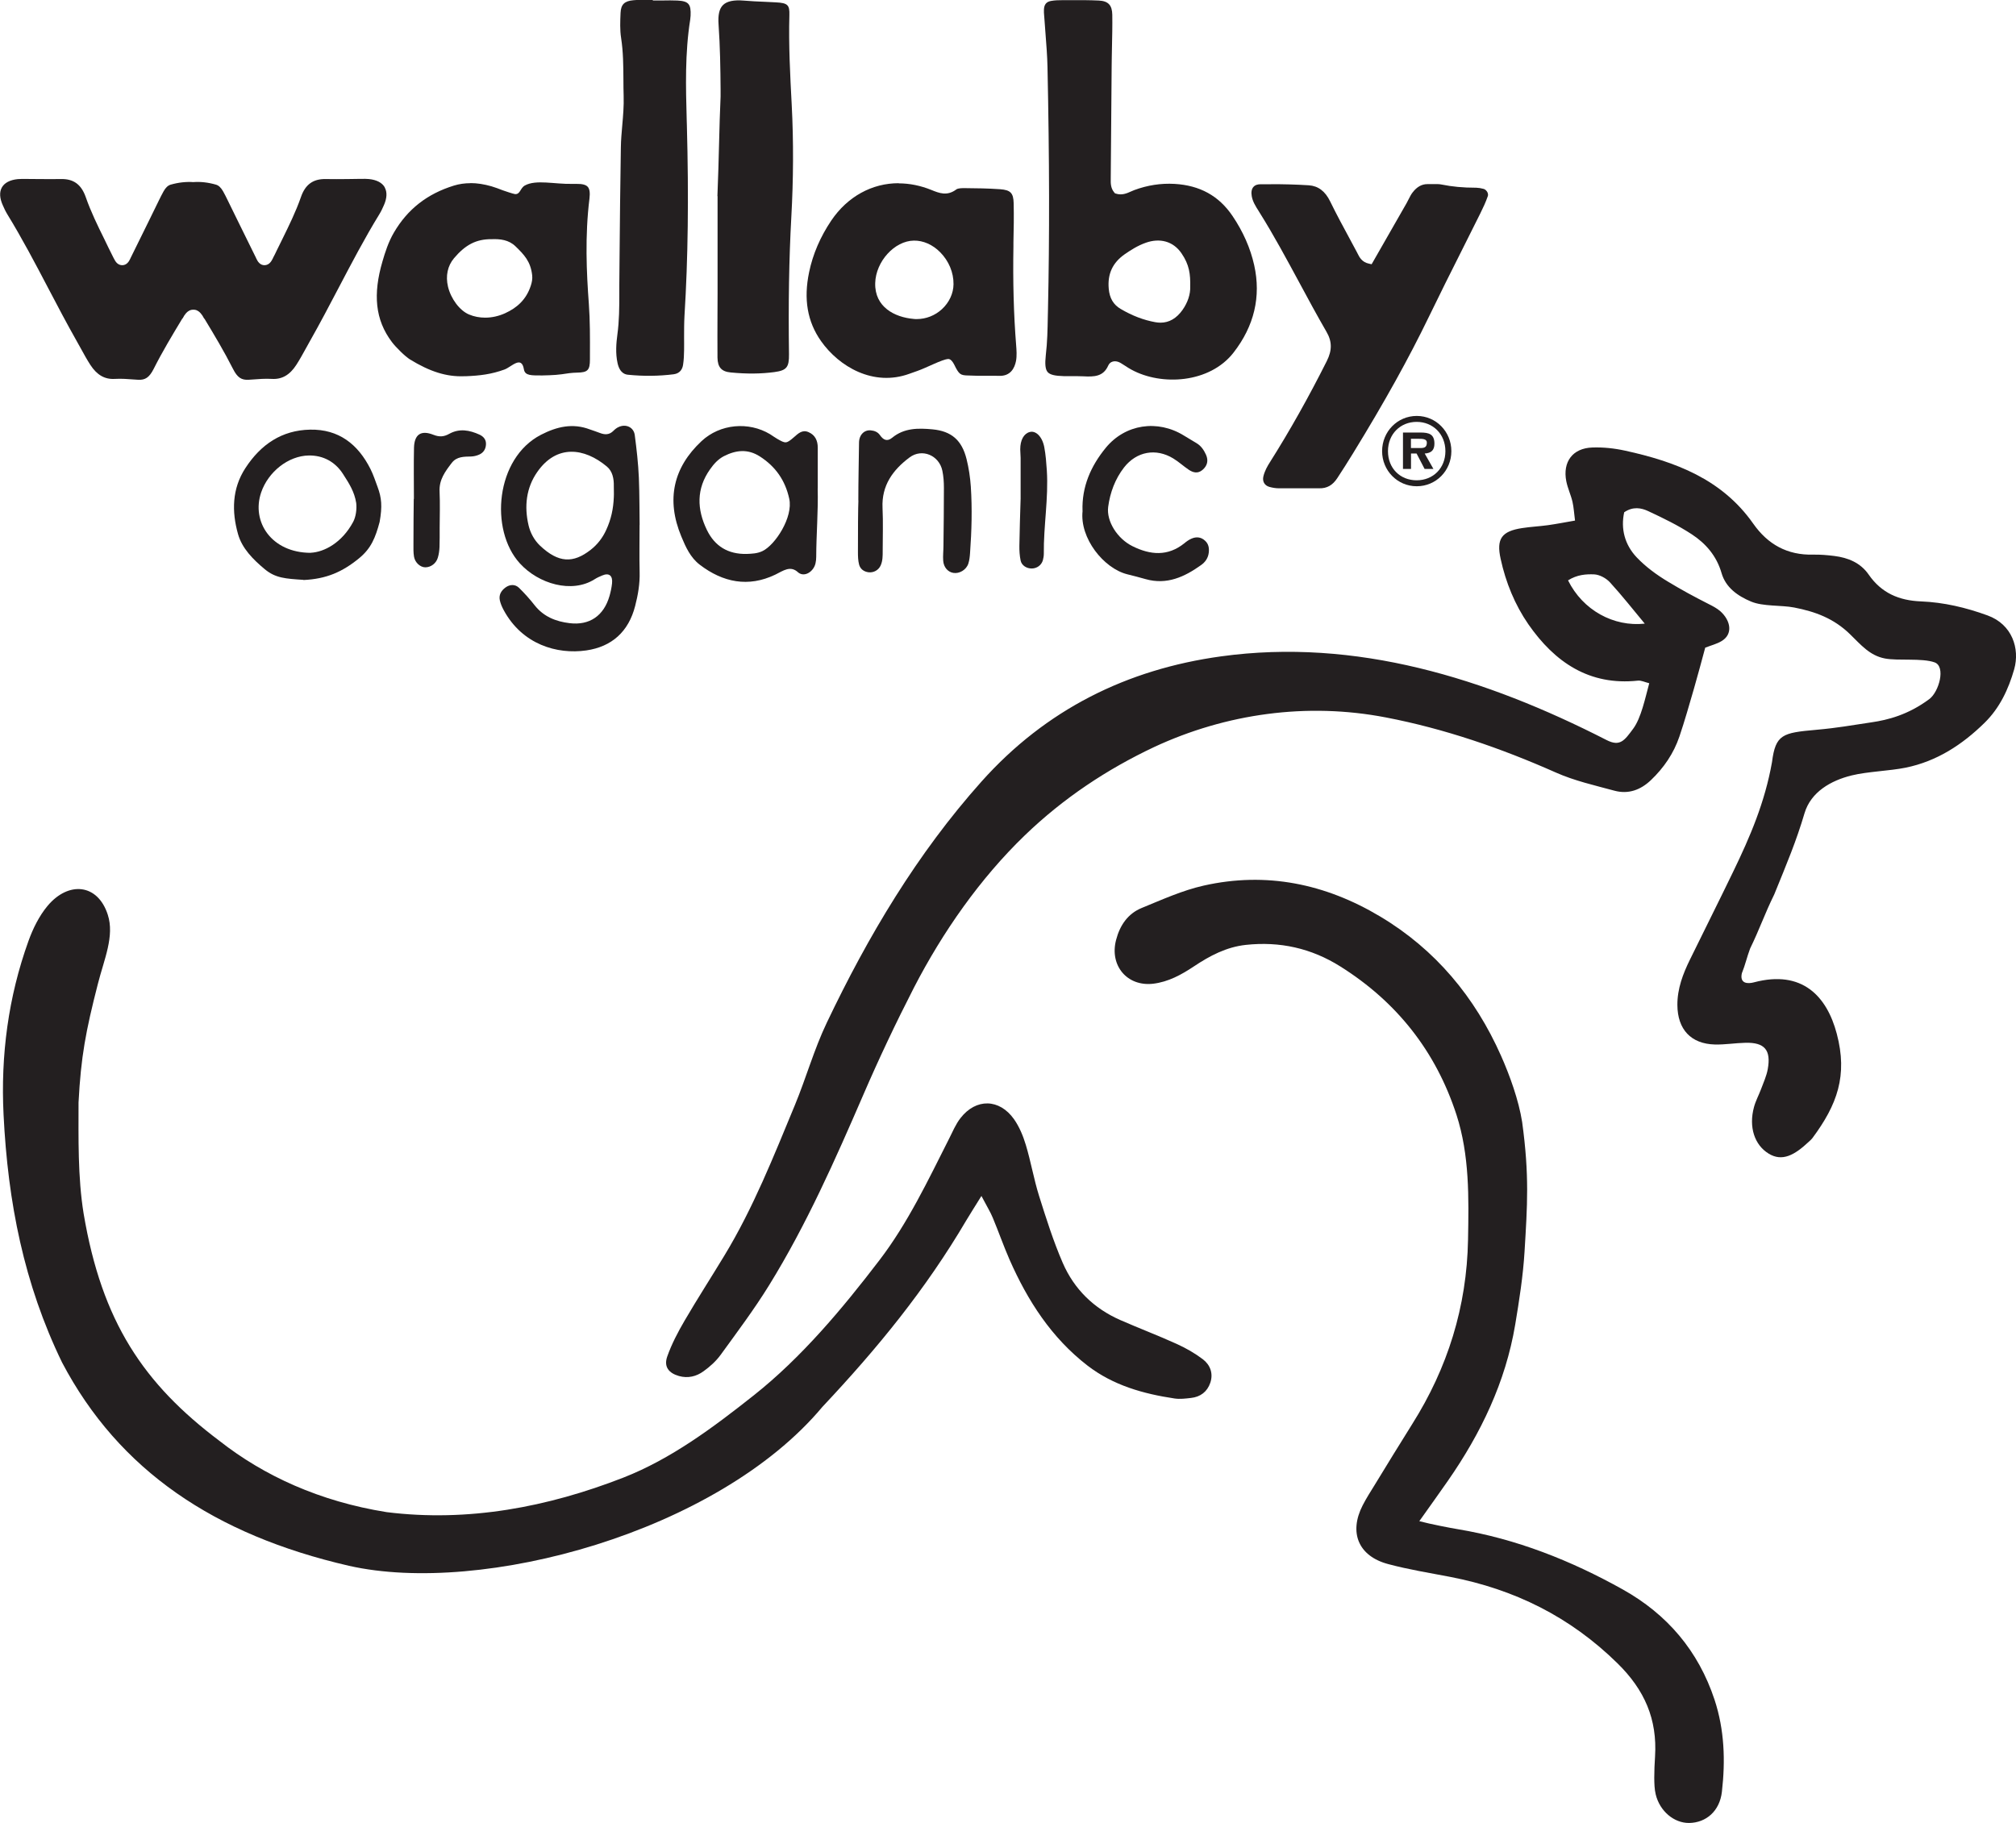
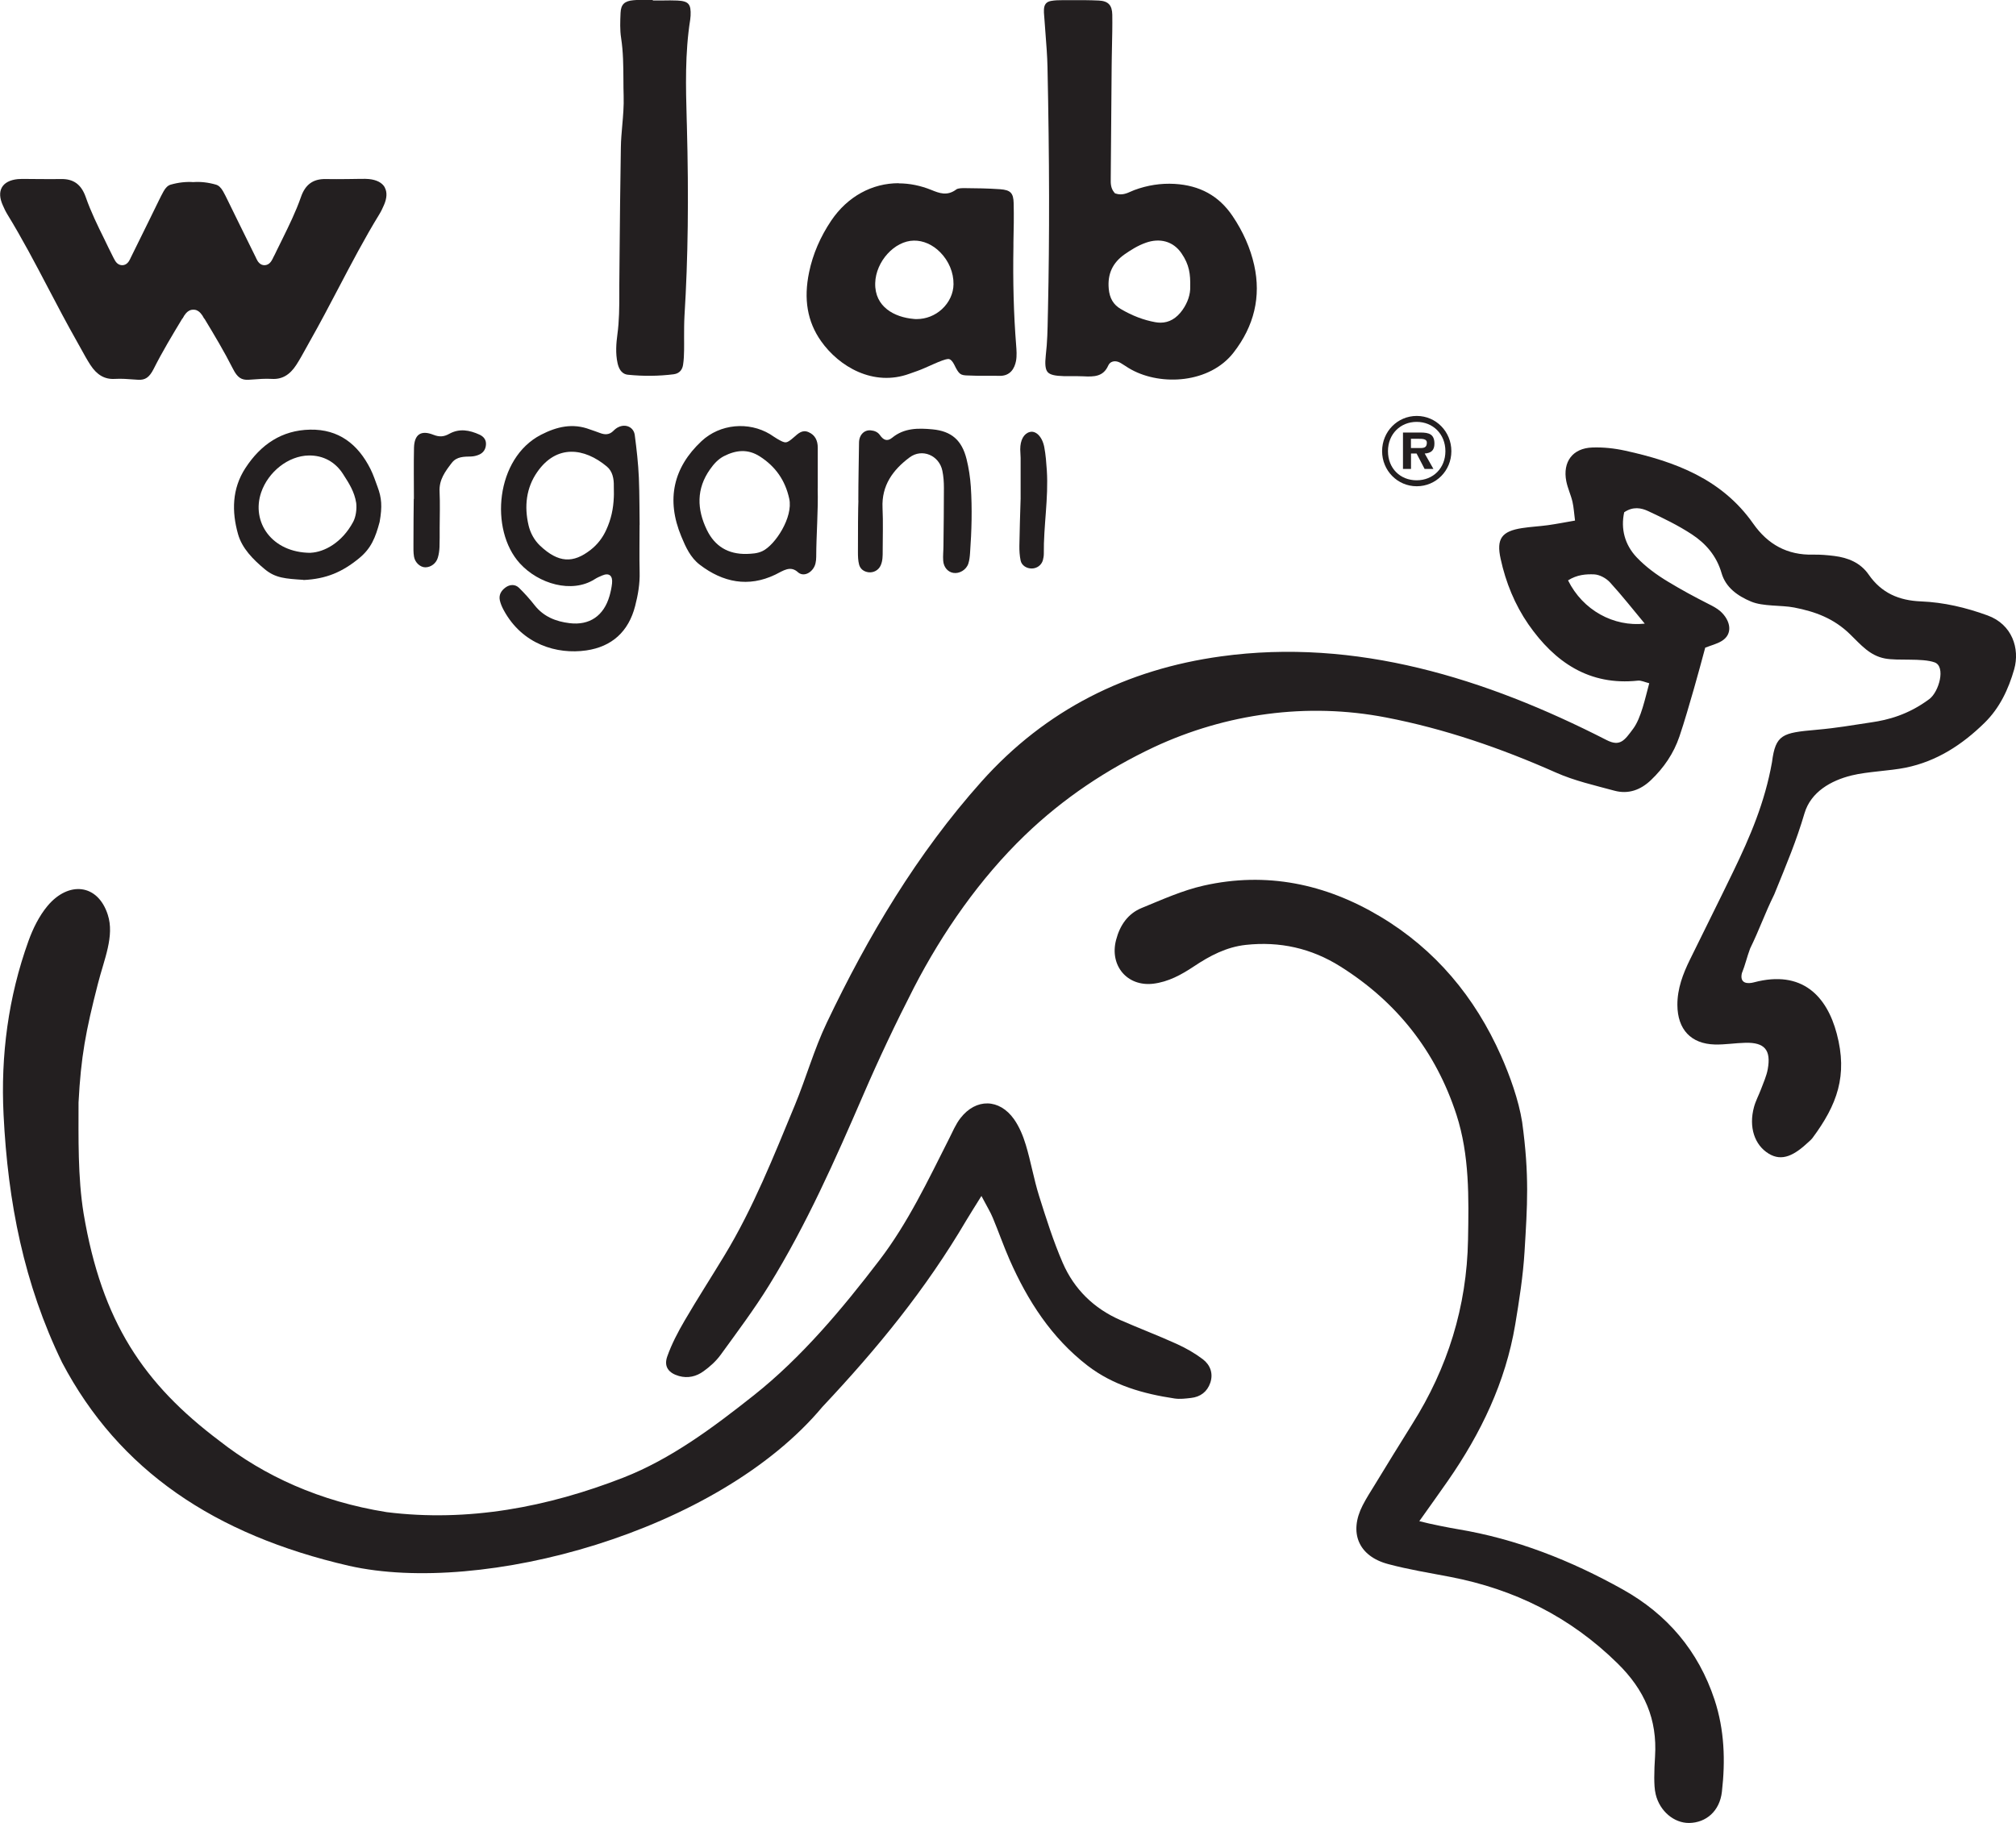
<svg xmlns="http://www.w3.org/2000/svg" width="115" height="104" viewBox="0 0 115 104" fill="none">
  <g clip-path="url(#clip0_1260_2323)">
    <path d="M89.448 33.113C90.291 34.816 92.046 35.772 93.823 35.58C93.166 34.793 92.535 33.984 91.843 33.229C91.623 32.988 91.248 32.783 90.934 32.769C90.472 32.751 89.964 32.783 89.444 33.113M99.366 55.508C99.216 56.133 99.71 56.138 100.054 56.044C102.81 55.315 104.213 56.843 104.777 58.979C105.408 61.361 104.803 63.027 103.384 64.935C103.331 65.007 103.26 65.065 103.194 65.127C102.369 65.905 101.664 66.293 100.888 65.815C100.081 65.32 99.745 64.296 100.054 63.161C100.147 62.813 100.323 62.491 100.451 62.152C100.592 61.772 100.768 61.392 100.839 60.999C101.037 59.9 100.658 59.466 99.565 59.493C98.983 59.506 98.4 59.605 97.823 59.591C96.456 59.556 95.693 58.729 95.684 57.339C95.68 56.401 96.001 55.561 96.403 54.743C97.219 53.077 98.052 51.419 98.859 49.748C99.842 47.719 100.676 45.767 101.082 43.479C101.284 41.893 101.686 41.808 103.595 41.638C104.887 41.522 105.483 41.397 106.766 41.209C107.688 41.075 108.852 40.781 110.056 39.883C110.611 39.467 111.004 38.028 110.36 37.791C109.646 37.532 108.27 37.711 107.524 37.568C106.656 37.403 106.157 36.791 105.531 36.183C104.605 35.28 103.547 34.892 102.343 34.659C101.602 34.516 100.579 34.61 99.886 34.32C99.119 33.998 98.44 33.52 98.202 32.689C97.92 31.715 97.302 31.004 96.504 30.482C95.719 29.968 94.868 29.557 94.017 29.159C93.624 28.976 93.157 28.882 92.65 29.226C92.443 30.173 92.685 31.08 93.36 31.795C93.876 32.34 94.507 32.8 95.155 33.189C95.962 33.676 96.61 34.025 97.452 34.454C97.69 34.574 97.937 34.699 98.136 34.874C98.727 35.405 98.877 36.187 98.189 36.585C97.924 36.741 97.615 36.817 97.272 36.951C97.06 37.729 96.853 38.515 96.628 39.293C96.363 40.204 96.103 41.125 95.799 42.023C95.472 42.983 94.917 43.797 94.185 44.498C93.585 45.074 92.884 45.325 92.09 45.11C90.97 44.806 89.814 44.547 88.76 44.078C85.629 42.688 82.406 41.576 79.059 40.932C74.552 40.061 69.93 40.714 65.834 42.621C63.166 43.881 60.679 45.517 58.456 47.661C55.911 50.114 53.768 53.18 52.132 56.352C51.1 58.363 50.13 60.413 49.235 62.487C47.634 66.186 46.003 69.873 43.886 73.304C43.035 74.685 42.056 75.989 41.103 77.303C40.843 77.66 40.495 77.973 40.133 78.232C39.723 78.532 39.242 78.648 38.731 78.505C38.149 78.34 37.858 77.978 38.06 77.397C38.312 76.682 38.673 75.994 39.057 75.337C39.785 74.09 40.57 72.875 41.319 71.637C42.969 68.921 44.133 65.967 45.346 63.041C45.985 61.495 46.439 59.864 47.158 58.358C49.522 53.394 52.313 48.707 55.982 44.596C59.664 40.472 64.29 38.185 69.653 37.447C77.339 36.388 84.739 38.69 91.64 42.219C92.416 42.617 92.668 42.242 93.162 41.576C93.616 40.964 93.845 39.842 94.079 38.98C93.819 38.917 93.616 38.81 93.43 38.832C90.661 39.127 88.694 37.787 87.186 35.62C86.414 34.503 85.894 33.229 85.603 31.889C85.347 30.736 85.66 30.307 86.829 30.128C87.314 30.053 87.808 30.03 88.297 29.963C88.778 29.896 89.254 29.802 89.845 29.7C89.792 29.302 89.775 28.958 89.7 28.627C89.607 28.23 89.426 27.854 89.347 27.457C89.131 26.349 89.709 25.567 90.833 25.531C91.455 25.509 92.09 25.576 92.698 25.71C95.552 26.335 98.22 27.327 100.006 29.869C100.852 31.076 101.968 31.679 103.432 31.643C103.833 31.634 104.239 31.67 104.636 31.719C105.416 31.817 106.126 32.103 106.594 32.778C107.326 33.837 108.331 34.262 109.579 34.311C110.88 34.364 112.137 34.659 113.376 35.111C114.783 35.62 115.228 37.005 114.898 38.18C114.571 39.324 114.069 40.392 113.209 41.236C111.934 42.487 110.483 43.435 108.706 43.797C107.785 43.984 106.541 44.016 105.628 44.239C104.442 44.529 103.3 45.182 102.938 46.392C102.462 48.001 101.942 49.23 101.209 51.03C100.649 52.17 100.376 53.005 99.834 54.113C99.644 54.623 99.556 55.043 99.371 55.503" fill="#231F20" />
    <path d="M55.987 68.228C55.581 68.881 55.348 69.247 55.123 69.622C52.799 73.572 50.051 76.928 46.916 80.261C40.932 87.423 27.491 91.051 19.901 89.331C12.241 87.566 6.782 83.889 3.541 77.732C1.367 73.255 0.449 68.599 0.203 63.59C0.035 60.208 0.472 56.884 1.623 53.689C1.878 52.978 2.235 52.255 2.712 51.683C3.902 50.262 5.574 50.409 6.147 52.183C6.544 53.403 5.94 54.726 5.583 56.133C4.89 58.836 4.617 60.284 4.48 62.902C4.48 64.891 4.432 67.16 4.771 69.243C5.812 75.409 8.184 78.947 12.541 82.222C15.055 84.193 18.226 85.658 22.053 86.27C26.697 86.851 31.244 85.985 35.561 84.3C38.29 83.232 40.694 81.431 42.996 79.609C45.725 77.446 48.049 74.667 50.166 71.897C51.789 69.774 52.935 67.348 54.139 64.966C54.342 64.564 54.519 64.135 54.792 63.787C55.674 62.652 57.01 62.674 57.844 63.854C58.148 64.287 58.364 64.81 58.518 65.324C58.805 66.276 58.973 67.268 59.268 68.215C59.674 69.506 60.084 70.806 60.622 72.049C61.275 73.554 62.399 74.649 63.903 75.31C64.97 75.779 66.059 76.19 67.122 76.673C67.647 76.91 68.163 77.205 68.621 77.553C69.031 77.87 69.221 78.353 69.04 78.889C68.864 79.407 68.471 79.698 67.938 79.756C67.629 79.792 67.307 79.832 67.003 79.787C65.217 79.519 63.506 79.041 62.037 77.911C59.982 76.325 58.624 74.216 57.588 71.865C57.244 71.079 56.962 70.266 56.631 69.475C56.499 69.153 56.313 68.858 55.987 68.237" fill="#231F20" />
    <path d="M80.955 86.784C81.634 86.963 82.715 87.169 83.138 87.24C86.49 87.794 89.607 89.027 92.566 90.68C95.093 92.092 96.879 94.175 97.805 96.976C98.37 98.692 98.427 100.452 98.224 102.222C98.101 103.321 97.329 103.991 96.354 104.004C95.499 104.013 94.683 103.339 94.449 102.378C94.374 102.074 94.37 101.748 94.365 101.435C94.365 101.029 94.383 100.618 94.41 100.211C94.542 98.084 93.814 96.413 92.266 94.894C89.559 92.235 86.384 90.672 82.732 89.966C81.546 89.738 80.347 89.546 79.182 89.233C77.489 88.782 76.933 87.437 77.732 85.882C77.939 85.48 78.181 85.1 78.419 84.716C79.129 83.558 79.831 82.401 80.554 81.253C82.578 78.045 83.672 74.555 83.742 70.73C83.786 68.322 83.83 65.914 83.081 63.595C81.899 59.967 79.668 57.156 76.462 55.141C74.803 54.096 73.004 53.698 71.064 53.908C69.957 54.029 69.013 54.529 68.109 55.132C67.391 55.61 66.645 56.021 65.776 56.124C64.295 56.294 63.285 55.087 63.664 53.631C63.88 52.791 64.339 52.121 65.133 51.799C66.292 51.325 67.452 50.798 68.66 50.526C72.233 49.721 75.602 50.418 78.733 52.29C81.881 54.172 84.135 56.879 85.625 60.235C86.119 61.347 86.631 62.759 86.829 64.015C87.248 67.075 87.124 68.773 86.966 71.401C86.882 72.799 86.662 74.193 86.432 75.578C85.881 78.858 84.474 81.775 82.596 84.479C82.111 85.176 81.617 85.864 80.96 86.789" fill="#231F20" />
    <path d="M66.201 18.409C66.103 18.409 66.007 18.4 65.905 18.382C65.235 18.261 64.591 18.016 63.929 17.627C63.515 17.386 63.294 17.015 63.246 16.47C63.171 15.63 63.466 14.991 64.154 14.508C64.49 14.276 64.895 14.012 65.367 13.847C66.152 13.57 66.919 13.753 67.396 14.45C67.85 15.111 67.907 15.648 67.894 16.349C67.912 16.791 67.748 17.269 67.453 17.685C67.113 18.163 66.694 18.409 66.201 18.409ZM63.599 20.612C63.705 20.612 63.824 20.647 63.934 20.714C64.022 20.768 64.106 20.822 64.19 20.875C64.304 20.951 64.423 21.027 64.542 21.09C66.258 22.028 69.001 21.863 70.359 20.125C71.545 18.605 71.942 16.925 71.545 15.134C71.329 14.16 70.91 13.212 70.302 12.314C69.526 11.17 68.445 10.576 66.999 10.491C66.223 10.447 65.451 10.567 64.706 10.844C64.644 10.867 64.587 10.893 64.525 10.92C64.278 11.032 63.991 11.157 63.652 11.045L63.599 11.027L63.563 10.983C63.352 10.737 63.356 10.442 63.361 10.21V10.147C63.374 8.025 63.392 5.898 63.413 3.776C63.413 3.414 63.427 3.047 63.431 2.685C63.444 2.082 63.458 1.457 63.449 0.845C63.44 0.295 63.219 0.058 62.681 0.031C62.135 0.005 61.57 0.005 61.028 0.009H60.635C60.397 0.009 60.168 0.014 59.952 0.054C59.687 0.103 59.564 0.255 59.55 0.545C59.546 0.661 59.55 0.782 59.564 0.912L59.572 1.01C59.59 1.309 59.617 1.609 59.639 1.912C59.687 2.538 59.74 3.186 59.753 3.825C59.864 9.106 59.872 13.507 59.78 17.68L59.771 18.056C59.758 18.78 59.745 19.526 59.656 20.263C59.599 20.777 59.63 21.076 59.762 21.228C59.895 21.38 60.172 21.447 60.693 21.46C60.838 21.46 60.979 21.46 61.125 21.46C61.341 21.46 61.561 21.46 61.786 21.469C62.43 21.505 62.942 21.483 63.219 20.853C63.268 20.746 63.352 20.665 63.458 20.634C63.502 20.62 63.546 20.612 63.594 20.612" fill="#231F20" />
-     <path d="M72.506 10.513C72.29 10.513 72.083 10.513 71.889 10.513C71.765 10.513 71.598 10.544 71.492 10.674C71.395 10.79 71.364 10.973 71.404 11.192C71.457 11.5 71.624 11.768 71.805 12.05L71.84 12.108C72.656 13.408 73.392 14.78 74.107 16.102C74.605 17.032 75.126 17.992 75.663 18.922C75.99 19.48 75.994 19.981 75.686 20.597C74.662 22.639 73.573 24.578 72.449 26.357C72.294 26.598 72.144 26.866 72.069 27.174C71.999 27.465 72.131 27.697 72.409 27.778C72.585 27.827 72.771 27.858 72.947 27.858C73.3 27.858 73.653 27.858 74.005 27.858C74.42 27.858 74.83 27.854 75.245 27.858C75.699 27.872 76.021 27.679 76.285 27.277C76.572 26.839 76.872 26.37 77.194 25.843C79.002 22.898 80.369 20.428 81.507 18.077C82.12 16.808 82.759 15.531 83.381 14.297C83.734 13.587 84.091 12.881 84.444 12.171C84.589 11.88 84.752 11.536 84.871 11.188C84.893 11.125 84.885 11.045 84.845 10.964C84.796 10.875 84.717 10.799 84.633 10.777C84.488 10.736 84.342 10.714 84.214 10.71C83.442 10.71 82.821 10.647 82.252 10.531C82.084 10.495 81.903 10.499 81.709 10.504C81.621 10.504 81.533 10.508 81.445 10.504H81.427C81.105 10.504 80.827 10.656 80.581 10.978C80.497 11.085 80.43 11.214 80.36 11.353C80.32 11.433 80.281 11.514 80.237 11.59L78.243 15.075L78.098 15.044C77.692 14.959 77.551 14.682 77.45 14.481L77.414 14.409C77.286 14.172 77.163 13.94 77.035 13.703C76.647 12.984 76.241 12.238 75.875 11.487C75.593 10.906 75.192 10.607 74.658 10.571C73.908 10.522 73.159 10.508 72.51 10.508" fill="#231F20" />
-     <path d="M27.677 18.123C27.359 18.123 27.046 18.065 26.759 17.944C26.23 17.725 25.723 17.055 25.555 16.353C25.41 15.741 25.533 15.165 25.899 14.731C26.552 13.958 27.174 13.637 28.047 13.646C28.523 13.628 29.022 13.677 29.41 14.057C29.886 14.521 30.27 14.906 30.358 15.71C30.38 15.911 30.34 16.116 30.278 16.3C30.023 17.082 29.507 17.555 28.81 17.872C28.444 18.038 28.056 18.123 27.677 18.123ZM26.839 10.451C26.508 10.451 26.191 10.496 25.891 10.589C24.369 11.059 23.249 11.934 22.469 13.27C22.155 13.806 21.966 14.401 21.816 14.919C21.273 16.778 21.393 18.243 22.358 19.517C22.583 19.816 23.108 20.334 23.39 20.509C24.528 21.206 25.472 21.501 26.459 21.465H26.561C27.377 21.433 28.034 21.353 28.779 21.081C29.18 20.933 29.749 20.258 29.886 21.072C29.948 21.447 30.327 21.416 30.927 21.42C30.927 21.42 31.663 21.411 32.038 21.353C32.32 21.308 32.611 21.264 32.916 21.259C33.529 21.25 33.652 21.121 33.652 20.5V20.254C33.656 19.293 33.661 18.301 33.59 17.336C33.458 15.562 33.361 13.458 33.626 11.322C33.665 10.996 33.634 10.781 33.529 10.661C33.423 10.54 33.215 10.487 32.894 10.491H32.629C31.632 10.513 30.578 10.232 29.943 10.581C29.67 10.728 29.679 11.108 29.37 11.072C29.282 11.063 28.762 10.889 28.678 10.857C28.457 10.773 28.254 10.692 28.038 10.63C27.615 10.509 27.218 10.446 26.843 10.446" fill="#231F20" />
    <path d="M21.951 10.693C21.802 10.425 21.488 10.259 21.043 10.215C20.906 10.201 20.761 10.201 20.611 10.206H20.474C20.263 10.206 20.055 10.21 19.844 10.215C19.429 10.219 19.006 10.224 18.582 10.215C17.859 10.201 17.414 10.527 17.167 11.242C16.876 12.078 16.483 12.873 16.104 13.646C16.02 13.812 15.941 13.977 15.857 14.147L15.778 14.307C15.716 14.437 15.654 14.571 15.584 14.696L15.562 14.745C15.487 14.893 15.372 15.112 15.107 15.13C14.821 15.143 14.688 14.893 14.622 14.754L14.605 14.714C14.252 14.004 13.904 13.289 13.551 12.574L12.977 11.403C12.898 11.238 12.814 11.073 12.726 10.916C12.607 10.706 12.475 10.581 12.325 10.536C11.879 10.407 11.447 10.358 11.028 10.389C10.609 10.362 10.177 10.407 9.732 10.536C9.582 10.581 9.445 10.706 9.331 10.916C9.242 11.077 9.159 11.238 9.079 11.403L8.506 12.574C8.158 13.289 7.805 13.999 7.452 14.714L7.434 14.754C7.368 14.893 7.24 15.143 6.949 15.13C6.68 15.112 6.57 14.888 6.495 14.745L6.469 14.696C6.402 14.567 6.336 14.437 6.275 14.307L6.195 14.147C6.116 13.981 6.032 13.812 5.953 13.646C5.573 12.878 5.181 12.078 4.89 11.242C4.638 10.527 4.197 10.197 3.474 10.215C3.055 10.224 2.628 10.215 2.213 10.215C2.001 10.215 1.794 10.21 1.582 10.21H1.446C1.296 10.21 1.155 10.206 1.014 10.219C0.568 10.264 0.255 10.429 0.105 10.697C-0.04 10.956 -0.023 11.305 0.158 11.707C0.233 11.881 0.317 12.06 0.418 12.225C1.256 13.593 2.015 15.036 2.747 16.434C3.271 17.435 3.814 18.467 4.378 19.464C4.458 19.602 4.537 19.745 4.612 19.884C4.784 20.197 4.96 20.518 5.154 20.818C5.529 21.394 5.975 21.653 6.552 21.617C6.927 21.595 7.306 21.626 7.672 21.653L7.871 21.666C8.285 21.693 8.519 21.532 8.766 21.046C9.26 20.062 9.838 19.106 10.398 18.177C10.402 18.181 10.411 18.177 10.415 18.168C10.477 18.047 10.543 17.949 10.609 17.873C10.618 17.864 10.627 17.851 10.64 17.842C10.649 17.833 10.658 17.824 10.667 17.815C10.684 17.797 10.706 17.779 10.724 17.766C10.724 17.766 10.724 17.766 10.729 17.766C10.751 17.748 10.777 17.735 10.799 17.721C10.821 17.708 10.848 17.699 10.87 17.69C10.87 17.69 10.878 17.69 10.883 17.69C10.905 17.681 10.922 17.677 10.945 17.672C10.953 17.672 10.967 17.672 10.975 17.672C10.993 17.672 11.011 17.668 11.028 17.668C11.046 17.668 11.064 17.668 11.081 17.672C11.09 17.672 11.103 17.672 11.112 17.672C11.134 17.672 11.152 17.681 11.174 17.69C11.174 17.69 11.183 17.69 11.187 17.69C11.209 17.699 11.236 17.708 11.258 17.721C11.28 17.735 11.306 17.748 11.328 17.766C11.328 17.766 11.328 17.766 11.333 17.766C11.35 17.779 11.372 17.797 11.39 17.815C11.399 17.824 11.408 17.833 11.416 17.842C11.425 17.851 11.434 17.864 11.447 17.873C11.518 17.953 11.584 18.052 11.641 18.168C11.646 18.181 11.655 18.181 11.659 18.177C12.219 19.102 12.792 20.058 13.291 21.046C13.538 21.532 13.767 21.693 14.186 21.666L14.384 21.653C14.75 21.626 15.125 21.595 15.504 21.617C16.078 21.653 16.527 21.398 16.902 20.818C17.096 20.518 17.273 20.197 17.445 19.884C17.524 19.741 17.599 19.602 17.678 19.464C18.243 18.467 18.785 17.435 19.31 16.434C20.042 15.04 20.796 13.597 21.638 12.225C21.74 12.06 21.824 11.881 21.899 11.707C22.075 11.309 22.093 10.961 21.947 10.697" fill="#231F20" />
    <path d="M52.293 18.204C52.236 18.204 52.178 18.204 52.117 18.195C51.032 18.101 49.89 17.516 49.925 16.153C49.956 14.92 51.027 13.74 52.13 13.727C52.663 13.718 53.202 13.955 53.634 14.393C54.123 14.889 54.401 15.55 54.392 16.215C54.388 16.738 54.145 17.257 53.735 17.636C53.338 18.003 52.822 18.204 52.293 18.204ZM51.261 10.452C49.753 10.452 48.351 11.202 47.416 12.587C46.794 13.512 46.366 14.504 46.155 15.527C45.833 17.064 46.053 18.351 46.834 19.459C47.866 20.925 49.828 22.073 51.879 21.323C52.029 21.269 52.183 21.215 52.333 21.162C52.858 20.979 53.739 20.505 54.079 20.483C54.304 20.465 54.445 20.84 54.529 20.996C54.771 21.434 54.842 21.416 55.481 21.43L55.781 21.439C55.962 21.443 56.147 21.439 56.328 21.439C56.544 21.439 56.769 21.434 56.994 21.443C57.642 21.466 57.876 21.001 57.955 20.603C58.013 20.308 57.986 19.964 57.964 19.687C57.823 17.909 57.775 16.059 57.81 14.04V13.821C57.827 13.092 57.841 12.337 57.823 11.595C57.81 11.01 57.642 10.84 57.056 10.796C56.368 10.747 55.68 10.738 55.014 10.733C54.899 10.733 54.652 10.733 54.555 10.805C54.031 11.202 53.576 11.019 53.135 10.84C52.509 10.586 51.879 10.461 51.266 10.461" fill="#231F20" />
-     <path d="M40.933 11.192V12.461C40.933 13.757 40.933 15.24 40.933 16.728C40.933 17.135 40.933 17.537 40.928 17.944C40.928 18.748 40.919 19.583 40.928 20.401C40.937 20.955 41.157 21.201 41.687 21.25C42.6 21.339 43.411 21.33 44.174 21.228C44.871 21.134 45.016 20.955 45.007 20.213C44.968 17.34 45.007 14.794 45.14 12.381C45.259 10.249 45.272 8.069 45.162 5.974C45.074 4.302 44.981 2.569 45.029 0.862C45.047 0.281 44.932 0.169 44.258 0.134C44.046 0.12 43.834 0.111 43.618 0.102C43.235 0.085 42.833 0.071 42.441 0.035C41.859 -0.014 41.466 0.067 41.241 0.29C41.03 0.5 40.95 0.853 40.99 1.403C41.078 2.663 41.096 3.914 41.105 5.084V5.513C41.025 7.251 41.016 8.972 40.924 11.188" fill="#231F20" />
    <path d="M36.448 0C36.338 0 36.232 0 36.131 0.013C35.619 0.058 35.421 0.255 35.399 0.733C35.377 1.224 35.359 1.707 35.429 2.158C35.553 2.953 35.557 3.762 35.562 4.54C35.562 4.852 35.566 5.165 35.575 5.478C35.593 6.045 35.544 6.608 35.496 7.153C35.46 7.569 35.421 7.993 35.416 8.413C35.381 10.531 35.359 12.649 35.341 14.772L35.328 16.246C35.328 16.42 35.328 16.59 35.328 16.764C35.328 17.524 35.324 18.306 35.218 19.083C35.152 19.575 35.103 20.151 35.227 20.714C35.363 21.331 35.712 21.367 35.826 21.38C36.704 21.469 37.577 21.46 38.428 21.353C38.812 21.304 38.935 21.027 38.966 20.804C39.01 20.522 39.019 20.232 39.023 19.977C39.028 19.731 39.023 19.485 39.023 19.244C39.023 18.842 39.023 18.422 39.046 18.011C39.248 14.745 39.292 11.291 39.182 7.145L39.173 6.854C39.121 4.973 39.068 3.029 39.372 1.121C39.381 1.05 39.39 0.974 39.394 0.898C39.425 0.232 39.279 0.063 38.64 0.031C38.371 0.018 38.089 0.022 37.82 0.027C37.692 0.027 37.568 0.027 37.44 0.027H37.238V0C37.105 0 36.973 0 36.841 0C36.766 0 36.695 0 36.625 0C36.567 0 36.51 0 36.453 0" fill="#231F20" />
    <path d="M35.014 28.377C35.028 28.131 35.01 27.939 35.014 27.734C35.023 27.314 34.944 26.889 34.617 26.616C33.33 25.54 31.751 25.343 30.649 26.925C30.014 27.832 29.899 28.891 30.15 29.968C30.252 30.405 30.477 30.817 30.799 31.125C31.861 32.13 32.699 32.144 33.691 31.371C34.08 31.067 34.375 30.687 34.582 30.231C34.86 29.628 34.988 29.029 35.014 28.368M36.483 29.945C36.483 30.843 36.465 31.741 36.487 32.64C36.505 33.301 36.395 33.94 36.231 34.574C35.857 36.035 34.9 36.898 33.444 37.108C31.773 37.349 29.797 36.768 28.739 34.82C28.642 34.641 28.558 34.454 28.514 34.257C28.444 33.944 28.585 33.703 28.832 33.52C29.079 33.337 29.383 33.319 29.608 33.538C29.925 33.85 30.225 34.181 30.499 34.534C31.015 35.186 31.711 35.459 32.492 35.553C33.63 35.691 34.441 35.133 34.767 34.007C34.834 33.775 34.886 33.533 34.913 33.287C34.962 32.836 34.741 32.666 34.353 32.832C34.203 32.894 34.053 32.961 33.921 33.046C32.624 33.873 30.719 33.314 29.652 32.139C27.915 30.231 28.267 26.134 30.865 24.802C31.769 24.338 32.668 24.128 33.647 24.499C33.837 24.57 34.031 24.624 34.216 24.7C34.503 24.811 34.759 24.816 34.992 24.579C35.076 24.494 35.173 24.414 35.283 24.365C35.698 24.168 36.148 24.369 36.209 24.82C36.315 25.629 36.408 26.438 36.443 27.256C36.483 28.154 36.478 29.543 36.487 29.95" fill="#231F20" />
    <path d="M42.6 31.603C42.882 31.59 43.2 31.585 43.499 31.438C44.223 31.09 45.255 29.503 45.021 28.453C44.791 27.403 44.24 26.617 43.345 26.041C42.648 25.594 41.974 25.679 41.29 26.027C40.964 26.197 40.717 26.47 40.505 26.773C39.716 27.886 39.751 29.057 40.324 30.236C40.774 31.161 41.528 31.626 42.595 31.603M46.644 27.859C46.679 29.164 46.564 30.468 46.56 31.773C46.56 31.894 46.547 32.019 46.52 32.135C46.423 32.591 45.911 32.953 45.541 32.667C45.087 32.233 44.681 32.564 44.218 32.788C42.688 33.52 41.242 33.23 39.919 32.22C39.385 31.813 39.112 31.206 38.865 30.607C37.983 28.489 38.419 26.662 40.016 25.169C41.078 24.177 42.706 24.039 43.927 24.772C44.064 24.857 44.192 24.955 44.333 25.035C44.809 25.308 44.853 25.321 45.276 24.955C45.528 24.736 45.762 24.495 46.123 24.655C46.498 24.816 46.648 25.138 46.648 25.54C46.648 26.313 46.648 27.086 46.648 27.859" fill="#231F20" />
    <path d="M17.722 31.536C18.494 31.5 19.508 30.964 20.143 29.78C20.302 29.485 20.36 29.047 20.32 28.699C20.218 28.051 19.919 27.591 19.566 27.041C19.116 26.34 18.428 25.978 17.625 25.986C16.439 26 15.297 26.929 14.9 28.087C14.322 29.771 15.491 31.536 17.722 31.54M17.308 33.082C16.285 33.015 15.716 32.984 15.103 32.474C14.437 31.92 13.806 31.286 13.577 30.468C13.216 29.19 13.229 27.881 14.001 26.701C14.878 25.357 16.073 24.543 17.692 24.512C19.319 24.481 20.421 25.339 21.136 26.764C21.299 27.09 21.413 27.443 21.541 27.787C21.766 28.395 21.815 28.882 21.656 29.776C21.413 30.683 21.171 31.281 20.496 31.84C19.53 32.635 18.609 33.033 17.308 33.091" fill="#231F20" />
    <path d="M48.962 28.556C48.962 27.453 48.989 26.353 49.002 25.25C49.007 24.803 49.306 24.517 49.672 24.553C49.88 24.571 50.069 24.646 50.193 24.821C50.382 25.093 50.598 25.214 50.889 24.977C51.577 24.41 52.38 24.419 53.191 24.495C54.272 24.597 54.867 25.111 55.136 26.192C55.264 26.706 55.343 27.238 55.379 27.761C55.462 29.025 55.427 30.29 55.335 31.554C55.321 31.755 55.299 31.965 55.238 32.153C55.123 32.51 54.73 32.743 54.382 32.685C54.073 32.636 53.831 32.367 53.804 31.992C53.782 31.711 53.818 31.42 53.818 31.139C53.831 30.035 53.844 28.931 53.844 27.832C53.844 27.506 53.822 27.175 53.756 26.858C53.575 25.978 52.596 25.562 51.882 26.099C50.938 26.805 50.281 27.694 50.343 28.981C50.382 29.794 50.352 30.616 50.352 31.429C50.352 31.715 50.356 32.001 50.232 32.269C50.113 32.528 49.836 32.685 49.54 32.649C49.276 32.613 49.077 32.466 49.007 32.215C48.945 31.983 48.94 31.733 48.94 31.492C48.936 30.513 48.949 28.842 48.967 28.547" fill="#231F20" />
-     <path d="M61.751 29.145C61.703 27.769 62.227 26.589 63.07 25.557C64.185 24.19 66.037 23.922 67.537 24.851C67.779 24.998 68.022 25.142 68.264 25.289C68.516 25.441 68.675 25.678 68.794 25.941C68.944 26.276 68.873 26.576 68.591 26.813C68.326 27.036 68.057 26.965 67.81 26.799C67.51 26.598 67.237 26.343 66.928 26.156C65.941 25.553 64.834 25.754 64.119 26.67C63.612 27.326 63.325 28.095 63.215 28.913C63.105 29.739 63.736 30.736 64.609 31.165C65.619 31.665 66.615 31.754 67.559 30.995C67.682 30.892 67.819 30.794 67.965 30.731C68.242 30.61 68.516 30.633 68.749 30.856C68.944 31.039 68.983 31.272 68.952 31.531C68.917 31.839 68.749 32.072 68.516 32.237C67.568 32.916 66.558 33.381 65.354 33.041C65.006 32.943 64.653 32.849 64.304 32.764C62.959 32.429 61.579 30.7 61.755 29.145" fill="#231F20" />
    <path d="M23.611 28.466C23.611 27.492 23.594 26.514 23.616 25.54C23.638 24.789 24.008 24.521 24.727 24.807C25.08 24.945 25.331 24.914 25.622 24.753C26.209 24.427 26.786 24.539 27.355 24.798C27.585 24.905 27.743 25.088 27.721 25.37C27.704 25.638 27.567 25.834 27.333 25.937C27.192 26 27.024 26.04 26.87 26.044C26.464 26.053 26.054 26.044 25.772 26.406C25.402 26.889 25.04 27.367 25.075 28.042C25.106 28.73 25.084 29.422 25.08 30.115C25.08 30.481 25.084 30.848 25.071 31.21C25.062 31.411 25.036 31.616 24.978 31.808C24.886 32.139 24.586 32.362 24.268 32.367C23.982 32.371 23.673 32.103 23.616 31.755C23.576 31.518 23.585 31.272 23.585 31.026C23.585 30.173 23.594 29.011 23.602 28.466" fill="#231F20" />
    <path d="M58.22 28.445C58.22 27.672 58.22 26.898 58.22 26.121C58.22 25.96 58.198 25.795 58.198 25.634C58.198 25.102 58.405 24.736 58.74 24.647C59.084 24.553 59.454 24.906 59.569 25.509C59.653 25.947 59.684 26.394 59.715 26.84C59.816 28.431 59.525 30.008 59.543 31.599C59.543 31.72 59.52 31.845 59.49 31.961C59.41 32.242 59.154 32.43 58.859 32.434C58.564 32.439 58.277 32.26 58.22 31.979C58.162 31.702 58.145 31.416 58.149 31.134C58.162 30.241 58.193 29.343 58.22 28.449C58.224 28.449 58.228 28.449 58.233 28.449" fill="#231F20" />
    <path d="M81.036 25.561C81.261 25.561 81.393 25.508 81.393 25.249C81.393 25.034 81.129 25.034 80.93 25.034H80.485V25.561H81.036ZM81.764 26.754H81.265L80.807 25.874H80.489V26.754H80.031V24.677H81.027C81.503 24.677 81.825 24.762 81.825 25.311C81.825 25.695 81.631 25.852 81.27 25.874L81.768 26.754H81.764ZM82.451 25.74C82.451 24.762 81.737 24.069 80.811 24.069C79.885 24.069 79.175 24.762 79.175 25.74C79.175 26.719 79.872 27.402 80.811 27.402C81.75 27.402 82.451 26.71 82.451 25.74ZM78.84 25.74C78.84 24.623 79.717 23.73 80.816 23.73C81.913 23.73 82.791 24.623 82.791 25.74C82.791 26.857 81.913 27.742 80.816 27.742C79.717 27.742 78.84 26.848 78.84 25.74Z" fill="#231F20" />
  </g>
  <defs>
    <clipPath id="clip0_1260_2323">
      <rect width="115" height="104" fill="white" />
    </clipPath>
  </defs>
</svg>